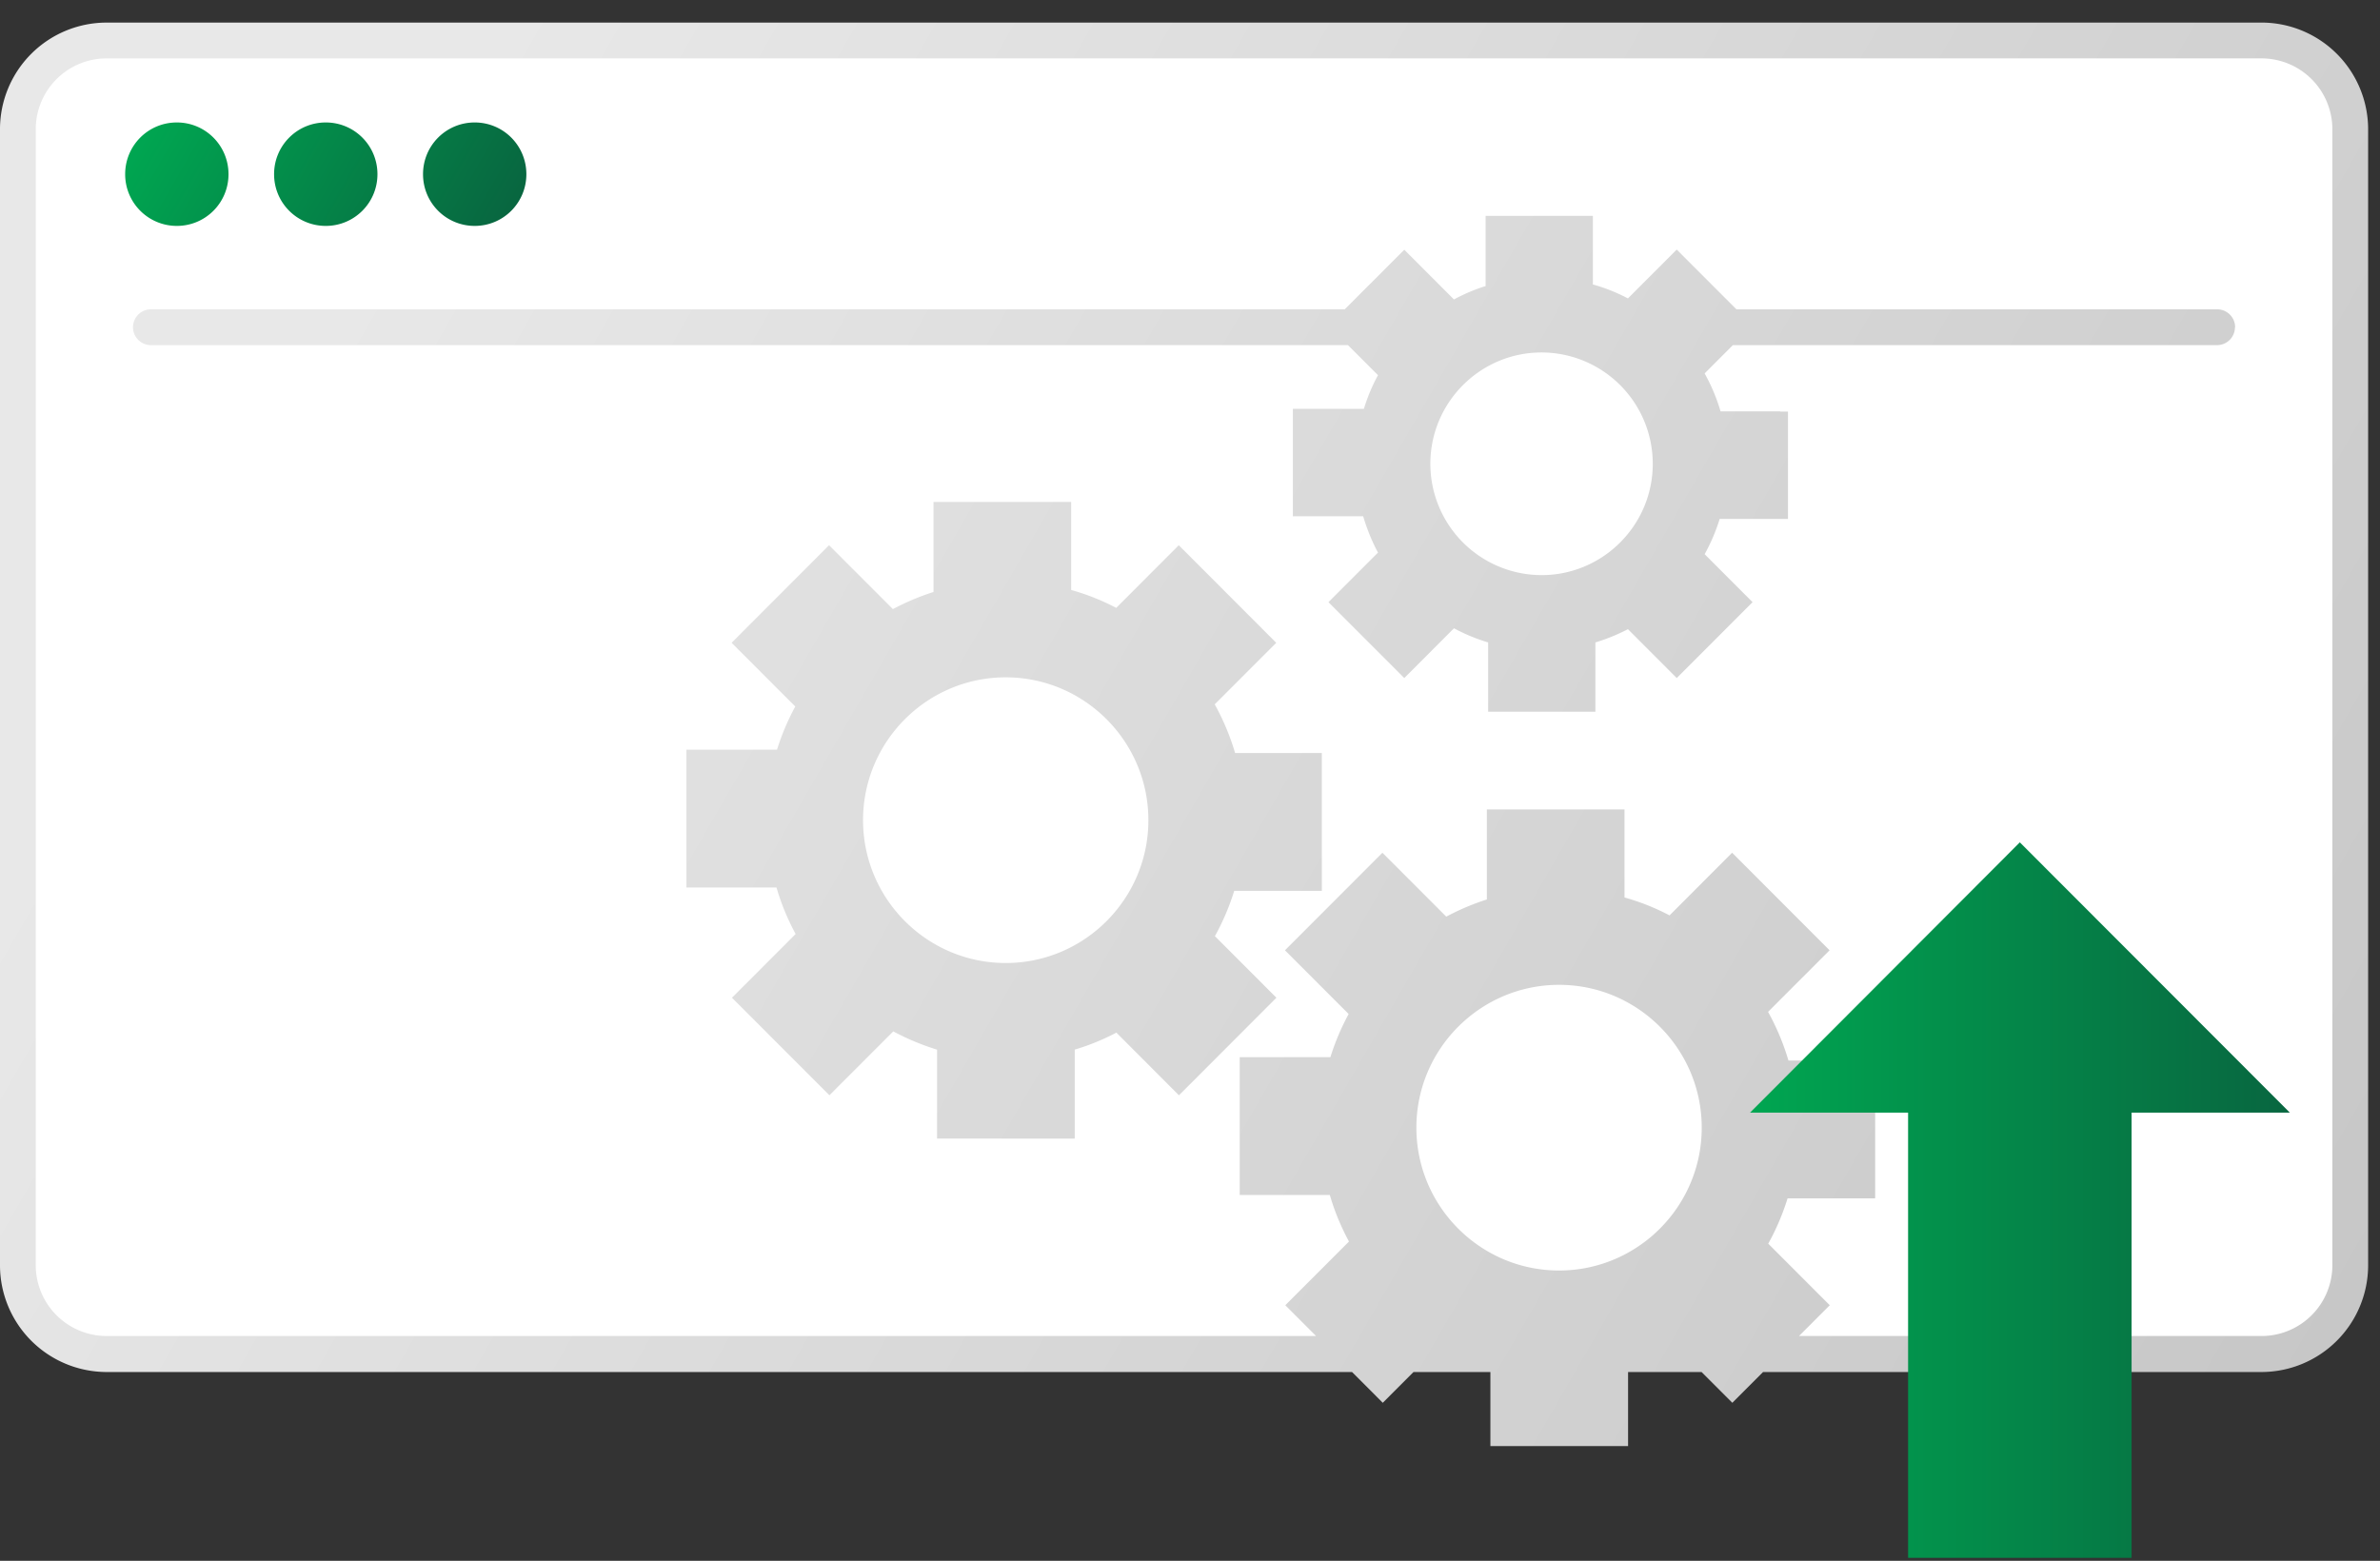
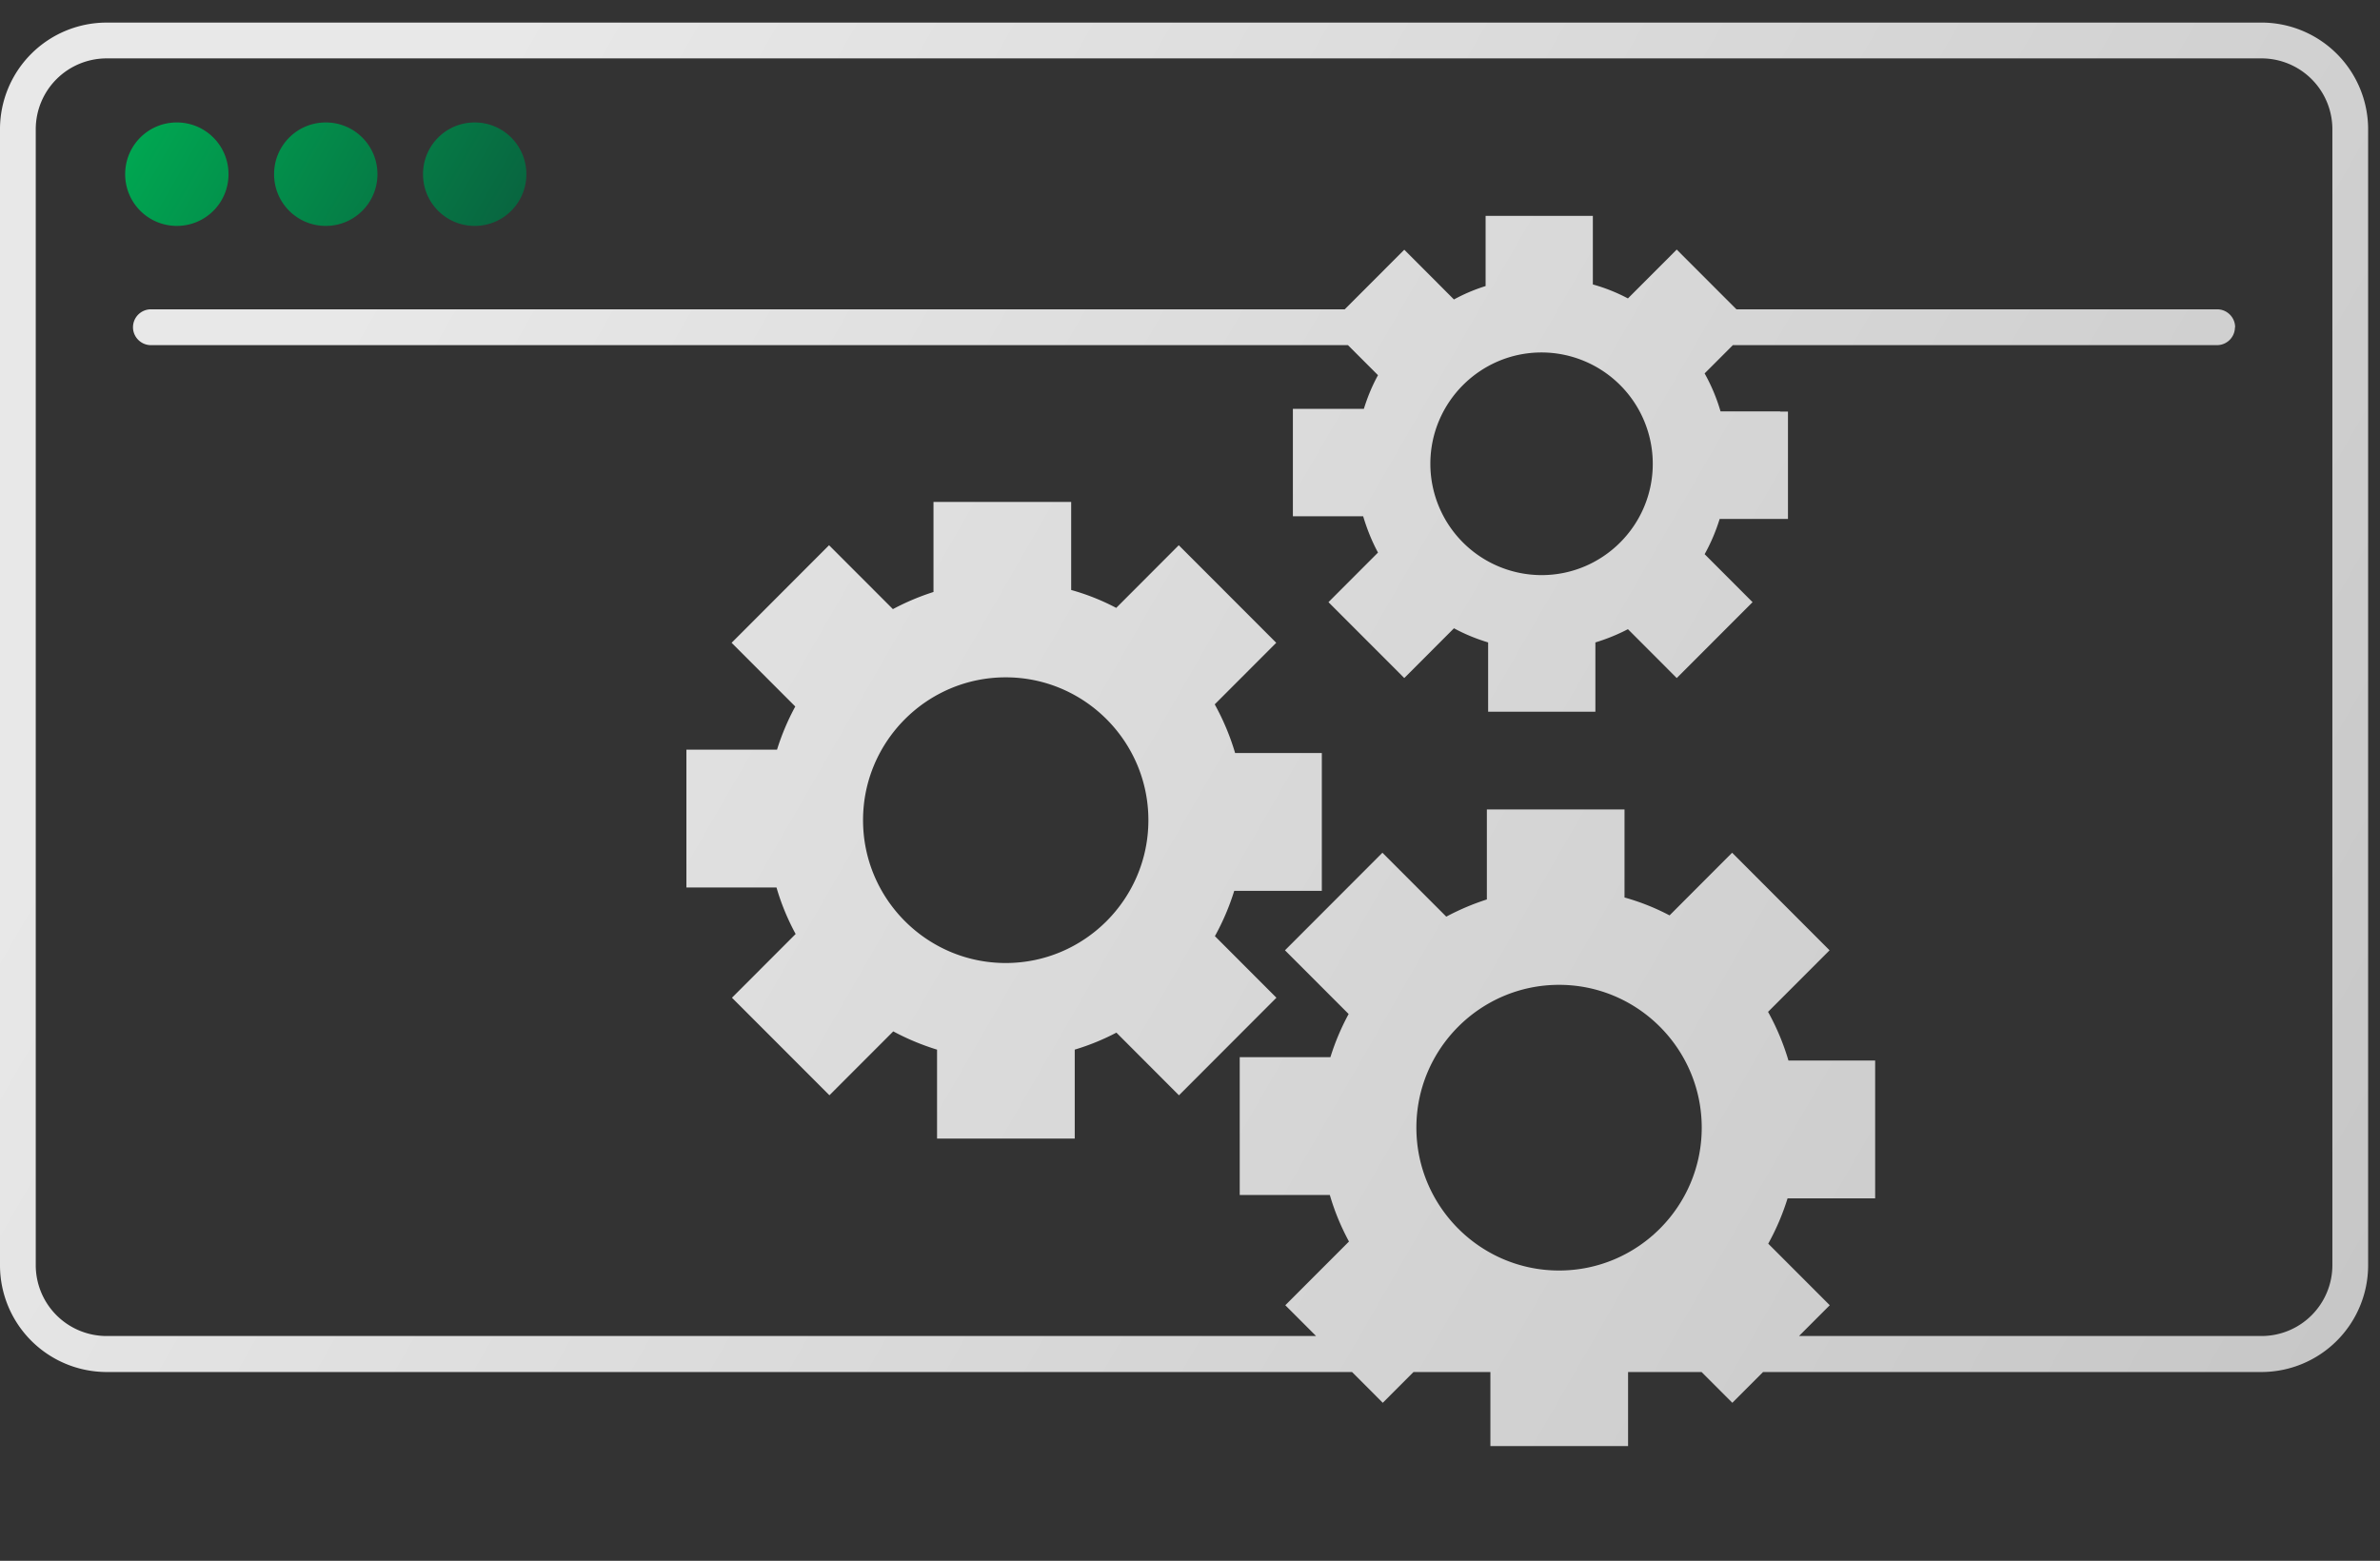
<svg xmlns="http://www.w3.org/2000/svg" width="93" height="61" fill="none">
  <rect width="100%" height="100%" fill="#333333" stroke="none" />
  <g clip-path="url(#a)">
-     <path d="M88.372 1.582H4.157A3.46 3.46 0 0 0 .699 5.045v44.407a3.46 3.46 0 0 0 3.458 3.463h84.215a3.46 3.46 0 0 0 3.459-3.463V5.045a3.46 3.46 0 0 0-3.459-3.463Z" fill="#fff" />
    <path d="M8.929 6.808c0 1.12-.901 2.021-2.02 2.021a2.017 2.017 0 0 1-2.018-2.021c0-1.12.9-2.022 2.019-2.022 1.118 0 2.019.903 2.019 2.022Zm3.8-2.022c-1.117 0-2.019.903-2.019 2.022 0 1.12.902 2.021 2.02 2.021 1.117 0 2.019-.902 2.019-2.021 0-1.12-.902-2.022-2.02-2.022Zm5.82 0c-1.118 0-2.019.903-2.019 2.022 0 1.12.901 2.021 2.02 2.021 1.117 0 2.018-.902 2.018-2.021 0-1.12-.9-2.022-2.019-2.022Z" fill="url(#b)" />
    <path d="M88.372.883H4.164A4.168 4.168 0 0 0 0 5.052v44.4a4.173 4.173 0 0 0 4.164 4.17h84.208a4.173 4.173 0 0 0 4.164-4.17v-44.4a4.173 4.173 0 0 0-4.164-4.17Zm2.767 48.562a2.77 2.77 0 0 1-2.767 2.77H4.164a2.77 2.77 0 0 1-2.767-2.77V5.052a2.77 2.77 0 0 1 2.767-2.77h84.208a2.77 2.77 0 0 1 2.767 2.77v44.4-.007Zm-3.8-36.656c0-.385-.315-.7-.7-.7H5.897a.701.701 0 0 0-.7.7c0 .385.315.7.7.7h80.735a.701.701 0 0 0 .7-.7h.006ZM48.835 41.316h-.392v5.387h3.521c.182.63.434 1.238.748 1.819l-2.208 2.21-.28.28.28.28 3.25 3.253.278.28.28-.28 2.215-2.218a9.623 9.623 0 0 0 1.711.714v3.476h5.38v-3.476a9.145 9.145 0 0 0 1.628-.665l2.166 2.169.28.28.279-.28 3.248-3.253.28-.28-.28-.28-2.124-2.126a9.369 9.369 0 0 0 .755-1.77h3.423v-5.387h-3.388a9.447 9.447 0 0 0-.797-1.903l2.124-2.126.28-.28-.28-.28-3.248-3.253-.28-.28-.28.28-2.165 2.169a8.886 8.886 0 0 0-1.76-.7v-3.441H58.1v3.518a9.54 9.54 0 0 0-1.586.672l-2.215-2.218-.28-.28-.279.28-3.249 3.253-.28.28.28.28 2.208 2.21a9.38 9.38 0 0 0-.712 1.686h-3.165.014Zm6.511 2.756c0-3.078 2.501-5.582 5.575-5.582 3.074 0 5.575 2.505 5.575 5.582 0 3.078-2.5 5.583-5.575 5.583-3.074 0-5.575-2.505-5.575-5.583ZM27.212 29.298h-.39v5.387h3.52c.182.63.434 1.238.748 1.818l-2.208 2.211-.28.28.28.28 3.249 3.252.28.28.279-.28 2.215-2.217a9.616 9.616 0 0 0 1.711.714v3.476h5.38v-3.477a9.145 9.145 0 0 0 1.628-.664l2.165 2.169.28.28.28-.28 3.248-3.253.28-.28-.28-.28-2.124-2.127a9.369 9.369 0 0 0 .755-1.77h3.423v-5.386h-3.388a9.45 9.45 0 0 0-.797-1.903l2.124-2.126.28-.28-.28-.28-3.249-3.253-.28-.28-.279.28-2.165 2.169a8.877 8.877 0 0 0-1.76-.7v-3.442h-5.38v3.52a9.54 9.54 0 0 0-1.586.67l-2.215-2.217-.28-.28-.28.28-3.248 3.253-.28.28.28.28 2.208 2.21a9.38 9.38 0 0 0-.713 1.686h-3.165.014Zm6.512 2.756c0-3.078 2.501-5.582 5.575-5.582 3.074 0 5.575 2.504 5.575 5.582s-2.5 5.583-5.575 5.583c-3.074 0-5.575-2.505-5.575-5.583Zm35.84-15.977h-2.333a7.085 7.085 0 0 0-.622-1.483l1.656-1.658.217-.217-.217-.217-2.53-2.532-.216-.217-.216.217-1.691 1.693a6.817 6.817 0 0 0-1.37-.546v-2.68h-4.191v2.743a6.838 6.838 0 0 0-1.237.524L55.09 9.977l-.217-.217-.217.217-2.529 2.532-.216.217.216.217 1.719 1.72c-.23.42-.412.861-.552 1.316h-2.774v4.197h2.746c.147.49.335.965.58 1.42l-1.719 1.721-.216.217.216.217 2.53 2.532.216.217.217-.217 1.725-1.728c.426.231.873.413 1.335.553v2.707h4.191v-2.707a7.46 7.46 0 0 0 1.272-.518l1.69 1.693.217.217.217-.217 2.529-2.532.217-.217-.217-.217-1.656-1.658c.245-.44.44-.902.587-1.378h2.669v-4.197h-.307l.006-.007Zm-9.326 6.4a4.353 4.353 0 0 1-4.346-4.35c0-2.4 1.95-4.352 4.345-4.352a4.353 4.353 0 0 1 4.346 4.351c0 2.4-1.95 4.351-4.346 4.351Z" fill="url(#c)" />
-     <path d="M74.56 43.485v17.398h8.733V43.484h6.183l-10.55-10.563-10.542 10.563h6.176Z" fill="url(#d)" />
  </g>
  <defs>
    <linearGradient id="b" x1="6.616" y1="3.268" x2="18.851" y2="10.327" gradientUnits="userSpaceOnUse">
      <stop stop-color="#00A651" />
      <stop offset="1" stop-color="#086640" />
    </linearGradient>
    <linearGradient id="c" x1="1.481" y1="1.358" x2="91.105" y2="53.032" gradientUnits="userSpaceOnUse">
      <stop offset=".15" stop-color="#E8E8E8" />
      <stop offset="1" stop-color="#C7C7C7" />
    </linearGradient>
    <linearGradient id="d" x1="68.384" y1="46.898" x2="89.476" y2="46.898" gradientUnits="userSpaceOnUse">
      <stop stop-color="#00A651" />
      <stop offset="1" stop-color="#086640" />
    </linearGradient>
    <clipPath id="a">
      <path fill="#fff" transform="translate(0 .883)" d="M0 0h92.529v60H0z" />
    </clipPath>
  </defs>
</svg>